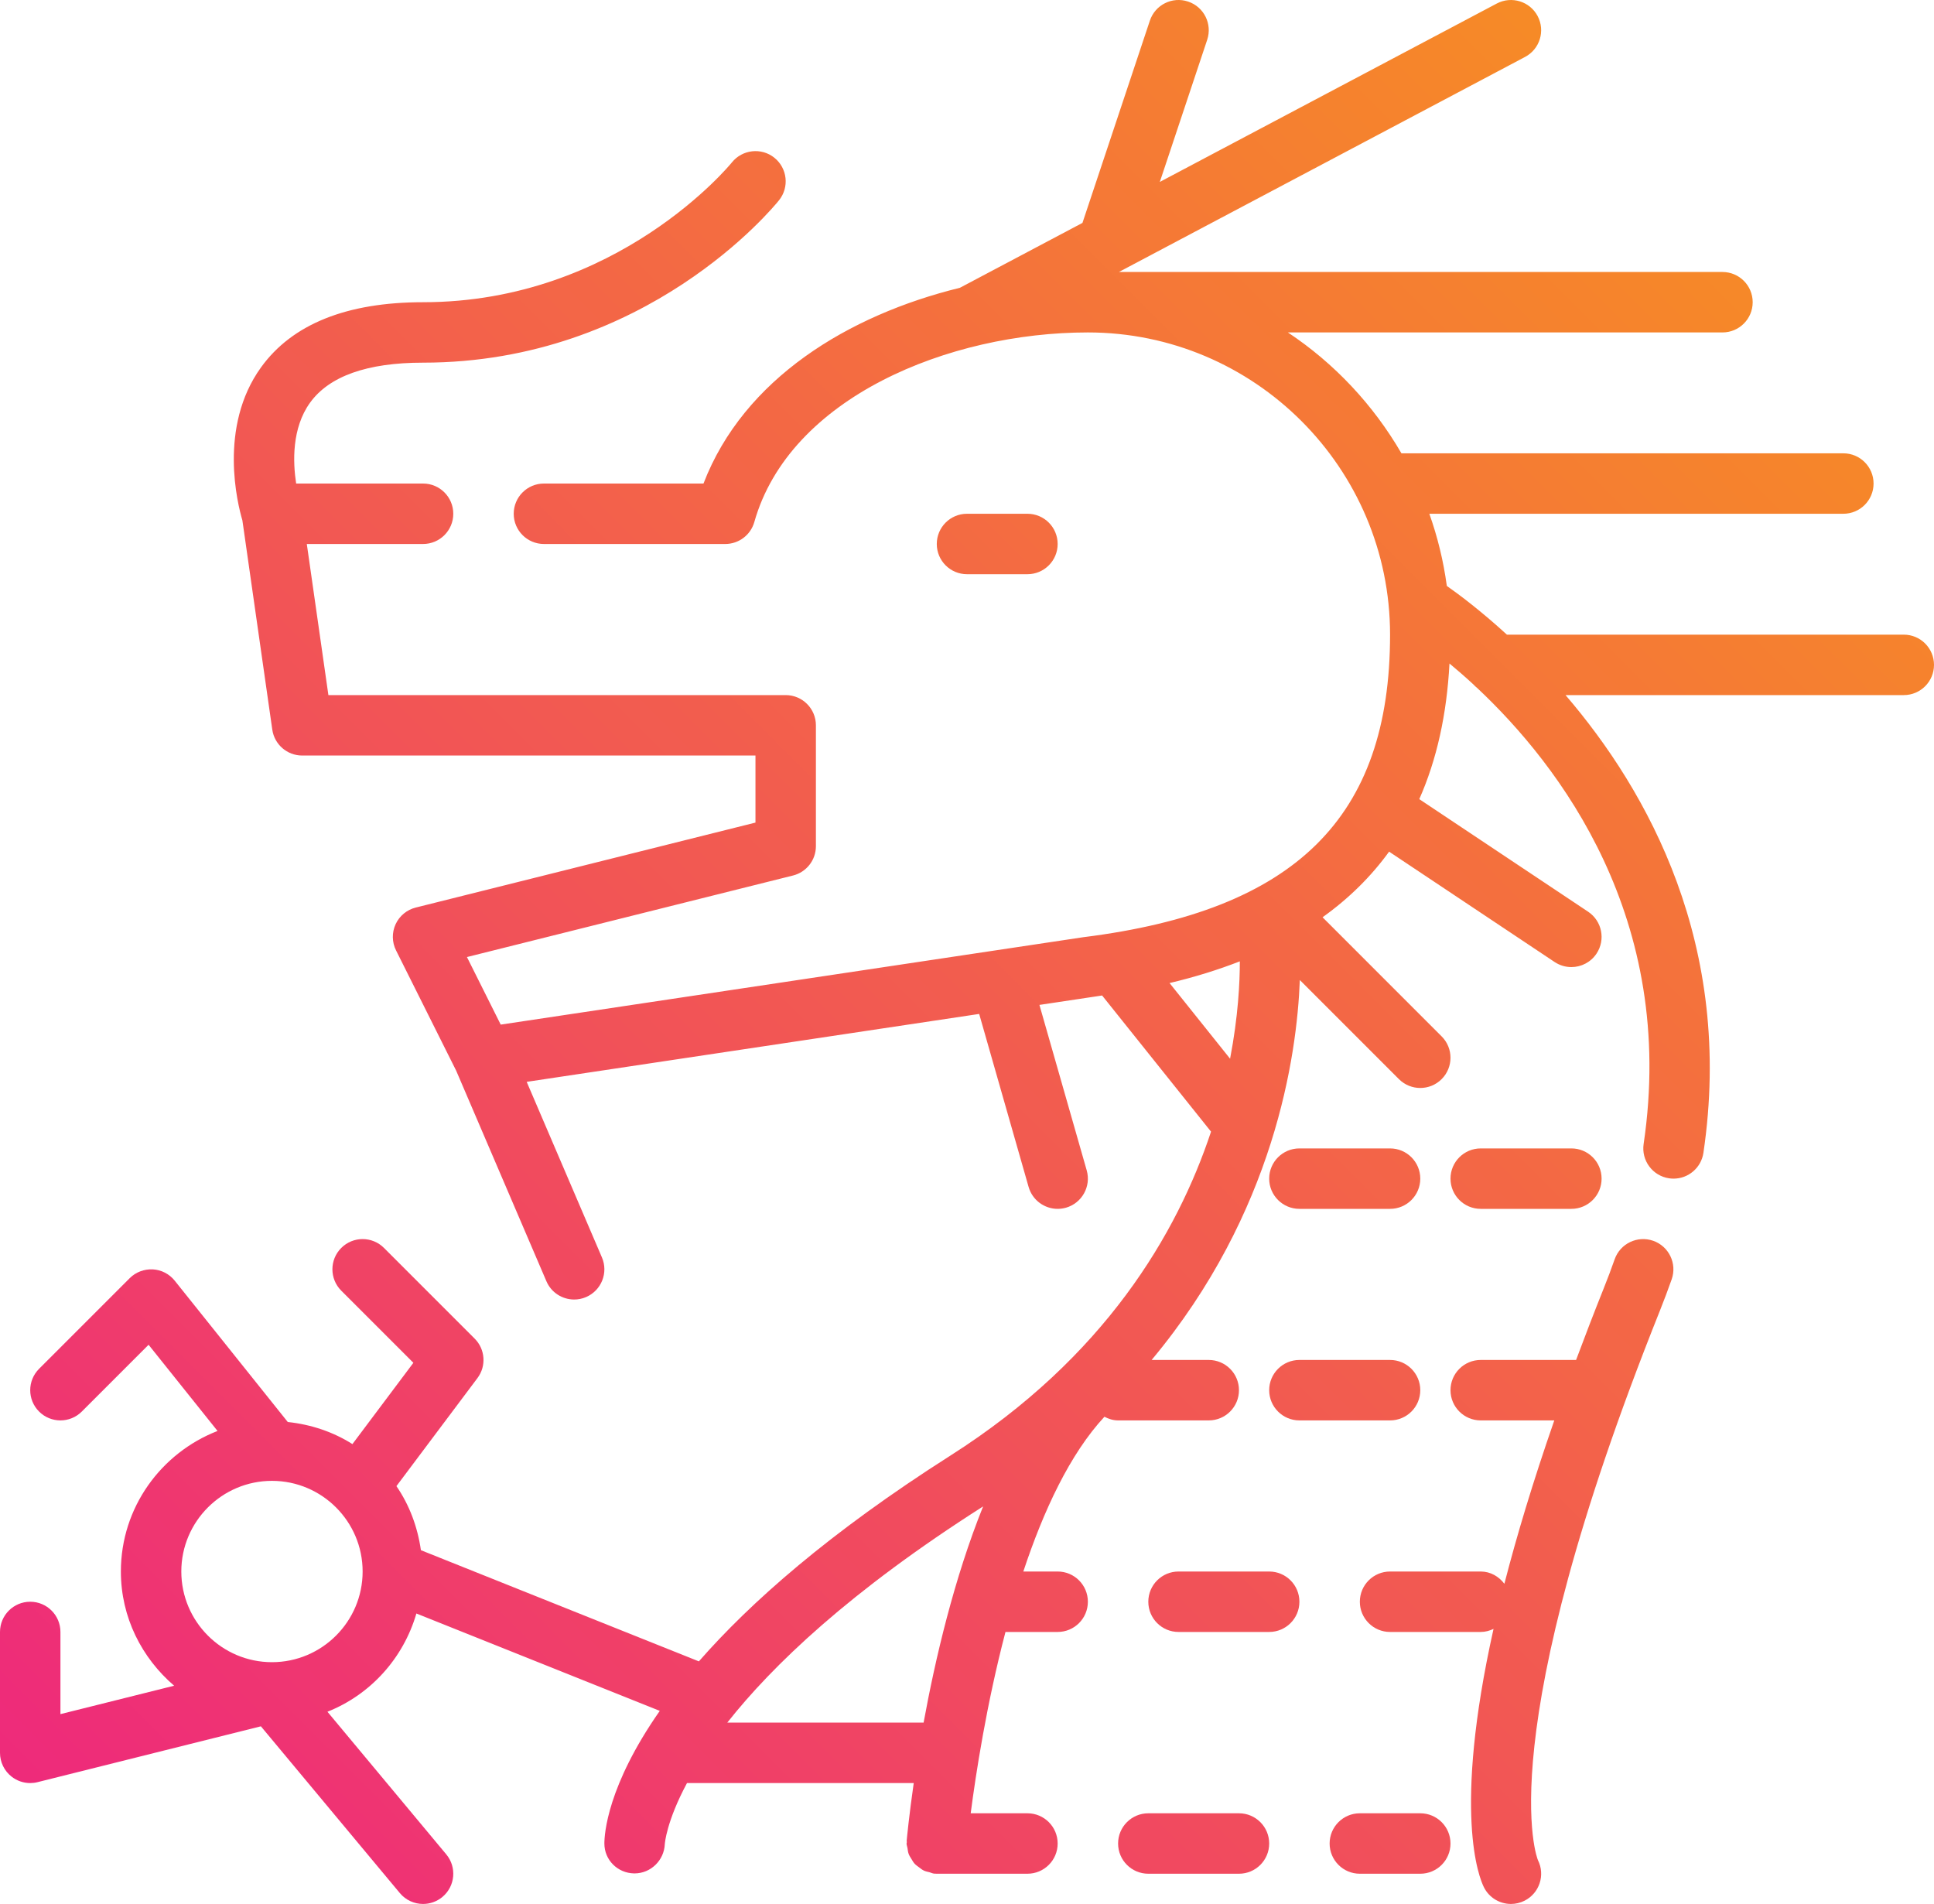
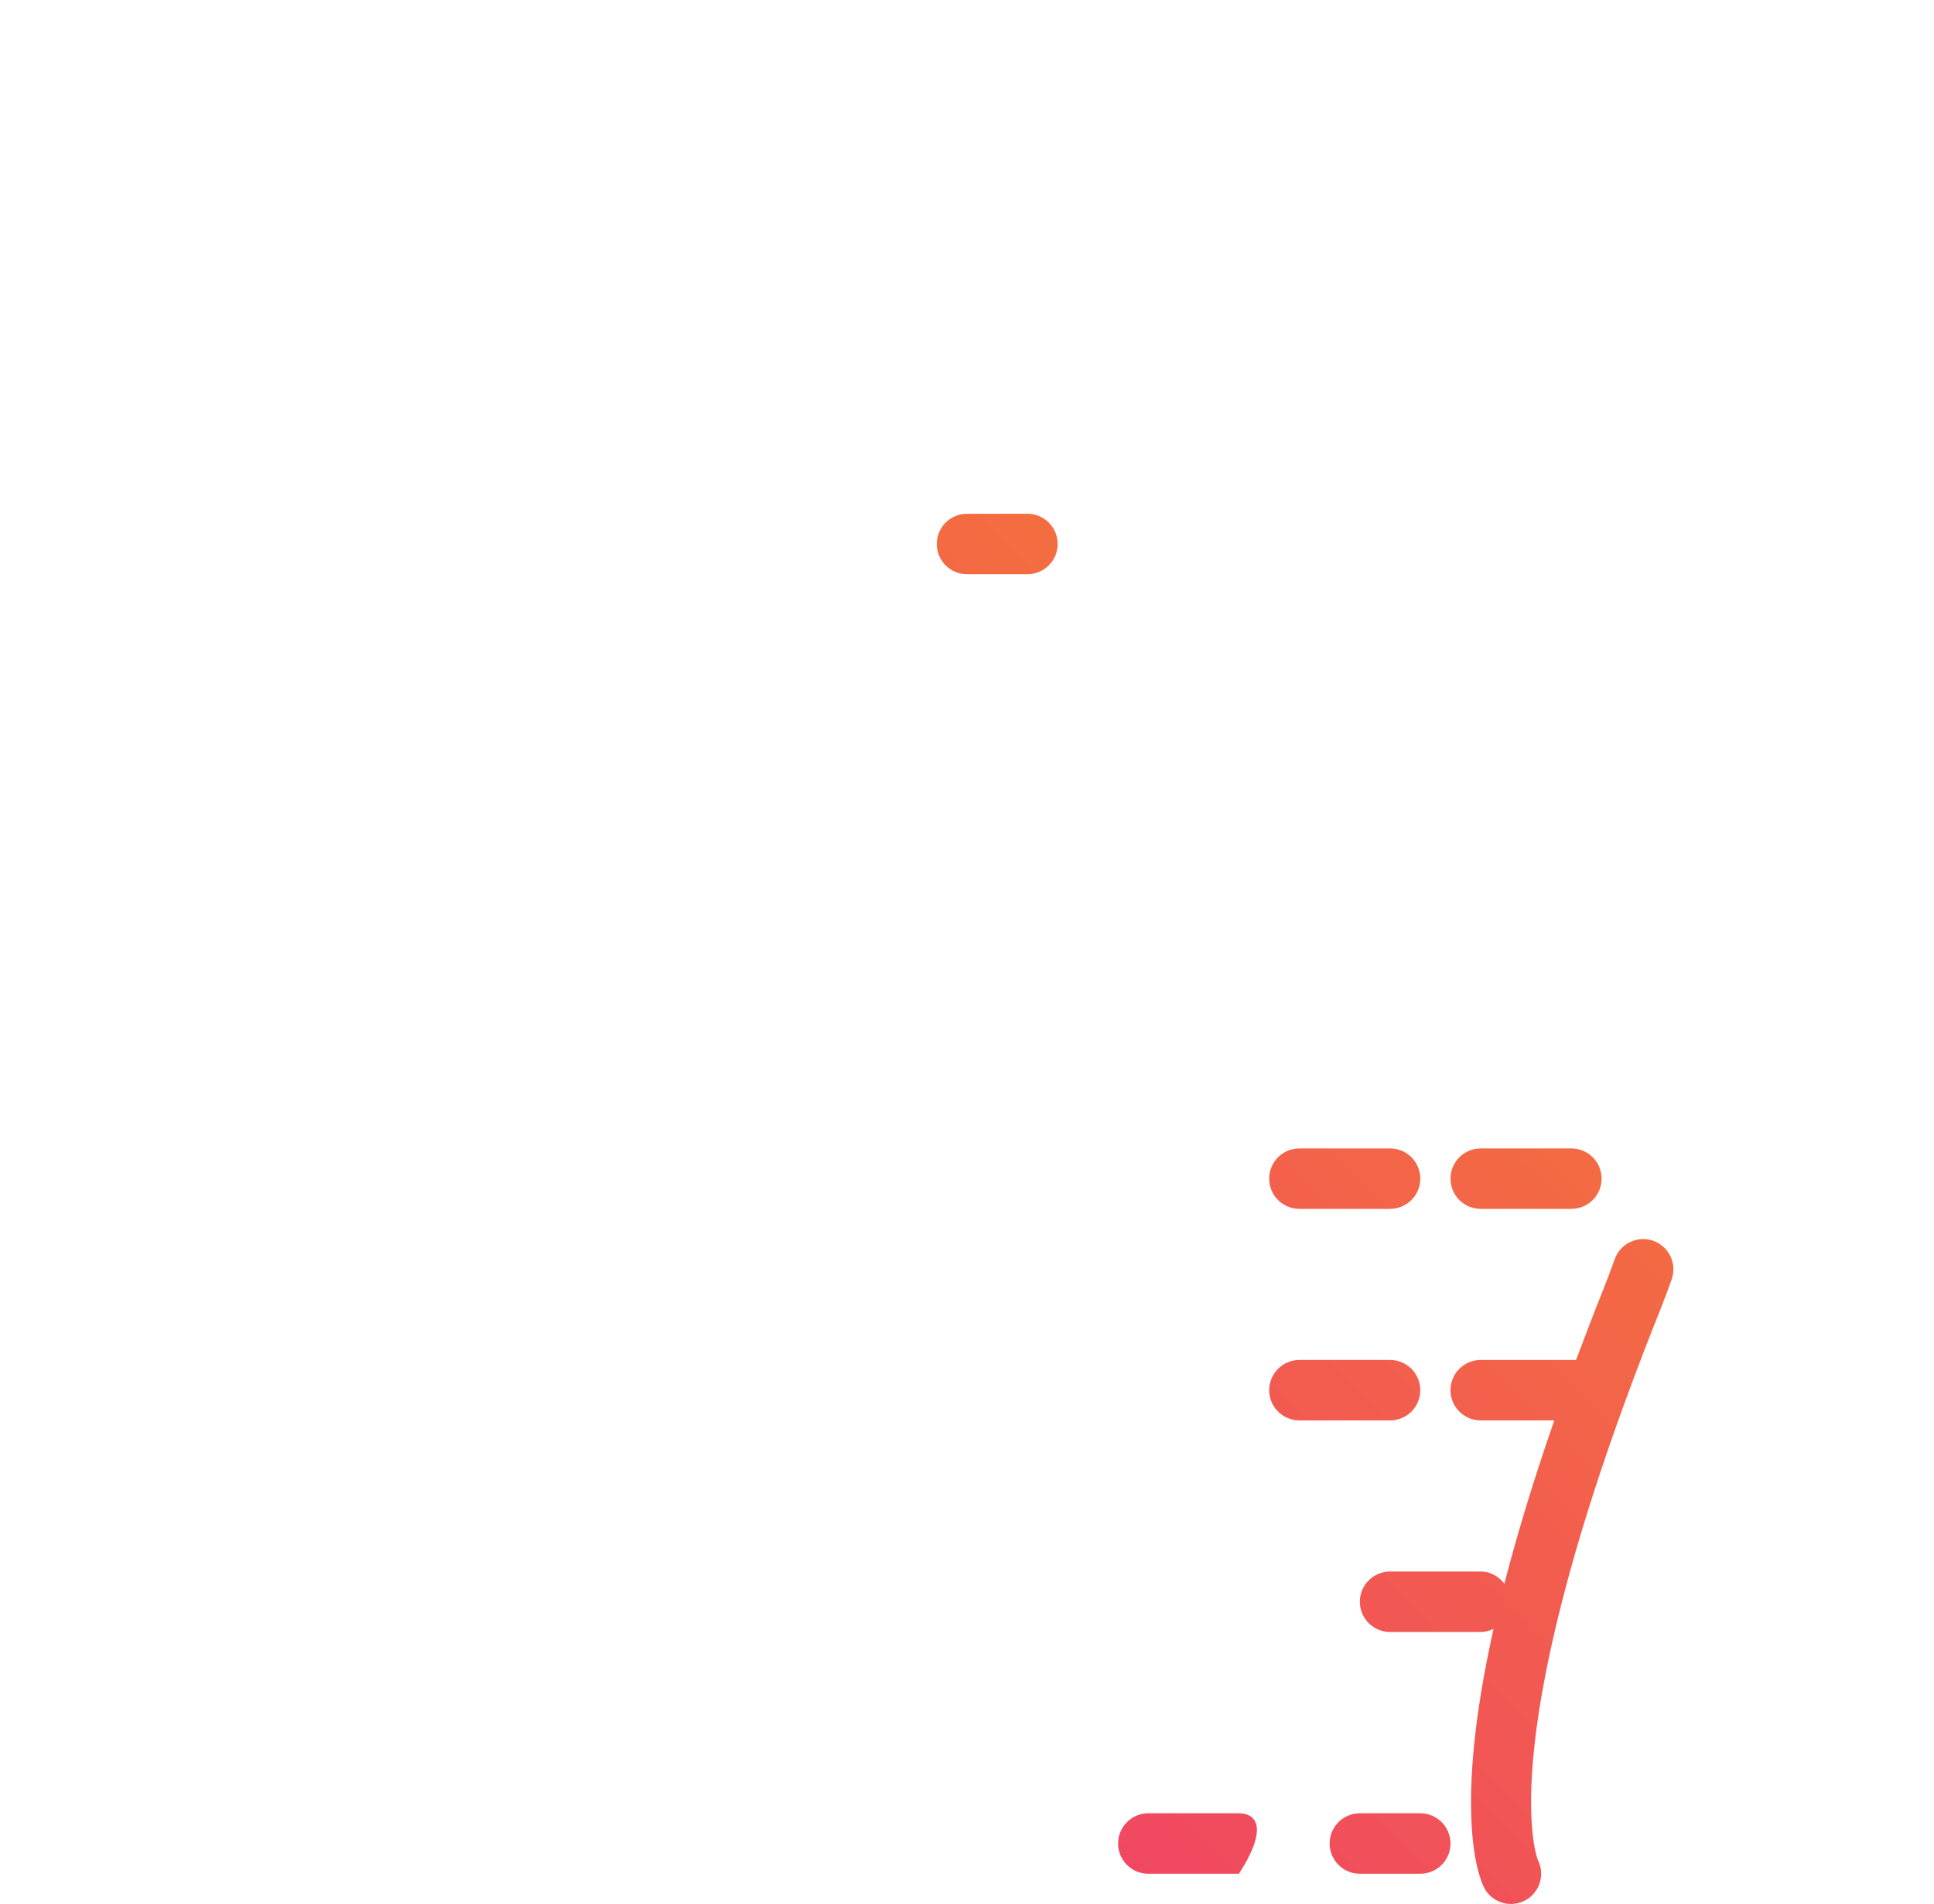
<svg xmlns="http://www.w3.org/2000/svg" xmlns:xlink="http://www.w3.org/1999/xlink" height="504.0" preserveAspectRatio="xMidYMid meet" version="1.0" viewBox="0.0 8.0 512.0 504.0" width="512.0" zoomAndPan="magnify">
  <defs>
    <clipPath id="a">
      <path d="M 248 144 L 280 144 L 280 160 L 248 160 Z M 248 144" />
    </clipPath>
    <clipPath id="b">
      <path d="M 272 160 C 276.418 160 280 156.422 280 152 C 280 147.578 276.418 144 272 144 L 256 144 C 251.582 144 248 147.578 248 152 C 248 156.422 251.582 160 256 160 Z M 272 160" />
    </clipPath>
    <clipPath id="c">
      <path d="M 272 160 C 276.418 160 280 156.422 280 152 C 280 147.578 276.418 144 272 144 L 256 144 C 251.582 144 248 147.578 248 152 C 248 156.422 251.582 160 256 160 L 272 160" />
    </clipPath>
    <clipPath id="e">
-       <path d="M 0 7 L 512 7 L 512 512 L 0 512 Z M 0 7" />
-     </clipPath>
+       </clipPath>
    <clipPath id="f">
      <path d="M 72 400 C 85.234 400 96 410.766 96 424 C 96 437.234 85.234 448 72 448 C 58.766 448 48 437.234 48 424 C 48 410.766 58.766 400 72 400 Z M 260.266 406.77 C 252.586 425.855 247.605 447.086 244.512 464 L 192.539 464 C 204.465 448.883 224.969 429.234 260.266 406.77 Z M 309.625 268.227 C 316.289 266.648 322.473 264.723 328.227 262.48 C 328.234 267.992 327.801 277.043 325.648 288.254 Z M 8 480 C 8.648 480 9.301 479.922 9.941 479.758 L 69.066 464.977 L 105.855 509.125 C 107.438 511.023 109.711 512 112.004 512 C 113.809 512 115.625 511.391 117.121 510.148 C 120.516 507.32 120.973 502.273 118.145 498.875 L 86.684 461.121 C 98.074 456.602 106.77 446.988 110.234 435.113 L 174.668 460.887 C 160.73 480.809 160 493.59 160 496 C 160 500.352 163.48 503.82 167.836 503.914 C 167.891 503.914 167.945 503.914 168 503.914 C 172.277 503.914 175.816 500.461 175.996 496.164 C 176.004 496.02 176.414 490.18 181.871 480 L 241.898 480 C 240.66 488.637 240.113 494.383 240.031 495.273 C 240.02 495.402 240.078 495.516 240.07 495.645 C 240.066 495.77 240 495.875 240 496 C 240 496.422 240.176 496.785 240.242 497.191 C 240.324 497.73 240.371 498.266 240.559 498.766 C 240.738 499.25 241.02 499.652 241.285 500.09 C 241.555 500.531 241.789 500.977 242.141 501.355 C 242.484 501.73 242.898 502 243.305 502.305 C 243.719 502.617 244.105 502.938 244.578 503.164 C 245.051 503.391 245.566 503.48 246.086 503.613 C 246.492 503.719 246.848 503.93 247.277 503.969 C 247.52 503.992 247.758 504 247.996 504 L 272 504 C 276.418 504 280 500.422 280 496 C 280 491.578 276.418 488 272 488 L 256.98 488 C 258.332 477.59 261.16 459.172 266.184 440 L 280 440 C 284.418 440 288 436.422 288 432 C 288 427.578 284.418 424 280 424 L 270.91 424 C 276.223 407.965 283.238 392.879 292.383 383.031 C 293.48 383.602 294.676 384 296 384 L 320 384 C 324.418 384 328 380.422 328 376 C 328 371.578 324.418 368 320 368 L 304.875 368 C 337.414 329.039 343.348 287.492 344.113 267.426 L 370.344 293.656 C 371.906 295.219 373.953 296 376 296 C 378.047 296 380.094 295.219 381.656 293.656 C 384.781 290.531 384.781 285.469 381.656 282.344 L 350.129 250.812 C 357.082 245.844 362.953 240.059 367.746 233.445 L 411.562 262.656 C 412.926 263.562 414.469 264 415.992 264 C 418.578 264 421.113 262.75 422.656 260.438 C 425.105 256.758 424.113 251.797 420.438 249.344 L 375.734 219.543 C 380.355 209.113 383.012 197.156 383.73 183.641 C 385.699 185.27 387.824 187.113 390.074 189.191 C 390.375 189.535 390.699 189.816 391.051 190.105 C 412.793 210.516 443.969 251.094 435.129 310.828 C 434.484 315.203 437.5 319.266 441.871 319.914 C 442.27 319.969 442.664 320 443.055 320 C 446.953 320 450.367 317.148 450.957 313.172 C 459.082 258.266 436.293 217.438 414.453 192 L 504 192 C 508.418 192 512 188.422 512 184 C 512 179.578 508.418 176 504 176 L 398.938 176 C 392.035 169.691 386.273 165.375 383.027 163.102 C 382.137 156.492 380.57 150.113 378.398 144 L 488 144 C 492.418 144 496 140.422 496 136 C 496 131.578 492.418 128 488 128 L 371.012 128 C 363.562 115.164 353.281 104.188 340.949 96 L 456 96 C 460.418 96 464 92.422 464 88 C 464 83.578 460.418 80 456 80 L 296.211 80 L 403.742 23.07 C 407.648 21 409.137 16.164 407.07 12.258 C 405.008 8.359 400.168 6.867 396.258 8.93 L 307.047 56.156 L 319.59 18.531 C 320.988 14.336 318.723 9.805 314.531 8.414 C 310.328 7.008 305.809 9.281 304.41 13.469 L 286.566 67.004 L 254.113 84.184 C 224.629 91.41 196.906 108.234 186.238 136 L 144 136 C 139.582 136 136 139.578 136 144 C 136 148.422 139.582 152 144 152 L 192 152 C 195.578 152 198.723 149.625 199.699 146.18 C 209.016 113.234 251.172 96 288 96 C 332.113 96 368 131.891 368 176 C 368 224.367 343.02 249.062 286.812 256.086 L 132.559 279.227 L 123.617 261.344 L 209.941 239.758 C 213.5 238.867 216 235.672 216 232 L 216 200 C 216 195.578 212.418 192 208 192 L 86.938 192 L 81.223 152 L 112 152 C 116.418 152 120 148.422 120 144 C 120 139.578 116.418 136 112 136 L 78.402 136 C 77.531 130.32 77.219 121.348 82.074 114.609 C 87.148 107.57 97.219 104 112 104 C 171.164 104 204.844 62.75 206.246 61 C 209.008 57.547 208.449 52.516 204.996 49.75 C 201.555 46.992 196.516 47.562 193.754 51 C 193.457 51.375 163.559 88 112 88 C 91.785 88 77.348 93.805 69.094 105.258 C 57.711 121.055 62.93 141.562 64.168 145.746 L 72.082 201.133 C 72.645 205.07 76.02 208 80 208 L 200 208 L 200 225.75 L 110.059 248.242 C 107.707 248.828 105.746 250.453 104.73 252.656 C 103.719 254.859 103.758 257.406 104.844 259.578 L 120.766 291.422 L 144.648 347.148 C 145.945 350.188 148.898 352 152.004 352 C 153.055 352 154.125 351.797 155.152 351.352 C 159.211 349.609 161.094 344.906 159.352 340.852 L 139.434 294.379 L 259.223 276.402 L 272.309 322.195 C 273.312 325.711 276.516 328 279.996 328 C 280.723 328 281.465 327.898 282.199 327.695 C 286.445 326.477 288.906 322.047 287.691 317.805 L 275.176 274.012 L 288.992 271.938 C 289.945 271.816 290.824 271.645 291.766 271.516 L 320.605 307.562 C 311.664 334.516 292.492 367.293 251.703 393.25 C 219.457 413.77 198.578 432.281 185.016 447.785 L 111.43 418.355 C 110.539 412.141 108.359 406.352 104.949 401.395 L 126.398 372.797 C 128.789 369.617 128.473 365.156 125.656 362.344 L 101.656 338.344 C 98.531 335.219 93.469 335.219 90.344 338.344 C 87.219 341.469 87.219 346.531 90.344 349.656 L 109.438 368.75 L 93.301 390.27 C 88.246 387.066 82.426 385.086 76.184 384.422 L 46.246 347 C 44.824 345.227 42.715 344.141 40.441 344.016 C 38.176 343.914 35.953 344.734 34.344 346.344 L 10.344 370.344 C 7.219 373.469 7.219 378.531 10.344 381.656 C 13.469 384.781 18.531 384.781 21.656 381.656 L 39.336 363.977 L 57.59 386.793 C 42.656 392.602 32 407.039 32 424 C 32 436.133 37.543 446.887 46.102 454.23 L 16 461.75 L 16 440 C 16 435.578 12.418 432 8 432 C 3.582 432 0 435.578 0 440 L 0 472 C 0 474.461 1.137 476.789 3.078 478.305 C 4.496 479.414 6.234 480 8 480 Z M 8 480" />
    </clipPath>
    <clipPath id="g">
      <path d="M 72 400 C 85.234 400 96 410.766 96 424 C 96 437.234 85.234 448 72 448 C 58.766 448 48 437.234 48 424 C 48 410.766 58.766 400 72 400 Z M 260.266 406.77 C 252.586 425.855 247.605 447.086 244.512 464 L 192.539 464 C 204.465 448.883 224.969 429.234 260.266 406.77 Z M 309.625 268.227 C 316.289 266.648 322.473 264.723 328.227 262.48 C 328.234 267.992 327.801 277.043 325.648 288.254 Z M 8 480 C 8.648 480 9.301 479.922 9.941 479.758 L 69.066 464.977 L 105.855 509.125 C 107.438 511.023 109.711 512 112.004 512 C 113.809 512 115.625 511.391 117.121 510.148 C 120.516 507.32 120.973 502.273 118.145 498.875 L 86.684 461.121 C 98.074 456.602 106.77 446.988 110.234 435.113 L 174.668 460.887 C 160.73 480.809 160 493.59 160 496 C 160 500.352 163.48 503.82 167.836 503.914 C 167.891 503.914 167.945 503.914 168 503.914 C 172.277 503.914 175.816 500.461 175.996 496.164 C 176.004 496.02 176.414 490.18 181.871 480 L 241.898 480 C 240.66 488.637 240.113 494.383 240.031 495.273 C 240.02 495.402 240.078 495.516 240.07 495.645 C 240.066 495.77 240 495.875 240 496 C 240 496.422 240.176 496.785 240.242 497.191 C 240.324 497.73 240.371 498.266 240.559 498.766 C 240.738 499.25 241.02 499.652 241.285 500.09 C 241.555 500.531 241.789 500.977 242.141 501.355 C 242.484 501.73 242.898 502 243.305 502.305 C 243.719 502.617 244.105 502.938 244.578 503.164 C 245.051 503.391 245.566 503.48 246.086 503.613 C 246.492 503.719 246.848 503.93 247.277 503.969 C 247.52 503.992 247.758 504 247.996 504 L 272 504 C 276.418 504 280 500.422 280 496 C 280 491.578 276.418 488 272 488 L 256.98 488 C 258.332 477.59 261.16 459.172 266.184 440 L 280 440 C 284.418 440 288 436.422 288 432 C 288 427.578 284.418 424 280 424 L 270.91 424 C 276.223 407.965 283.238 392.879 292.383 383.031 C 293.48 383.602 294.676 384 296 384 L 320 384 C 324.418 384 328 380.422 328 376 C 328 371.578 324.418 368 320 368 L 304.875 368 C 337.414 329.039 343.348 287.492 344.113 267.426 L 370.344 293.656 C 371.906 295.219 373.953 296 376 296 C 378.047 296 380.094 295.219 381.656 293.656 C 384.781 290.531 384.781 285.469 381.656 282.344 L 350.129 250.812 C 357.082 245.844 362.953 240.059 367.746 233.445 L 411.562 262.656 C 412.926 263.562 414.469 264 415.992 264 C 418.578 264 421.113 262.75 422.656 260.438 C 425.105 256.758 424.113 251.797 420.438 249.344 L 375.734 219.543 C 380.355 209.113 383.012 197.156 383.73 183.641 C 385.699 185.27 387.824 187.113 390.074 189.191 C 390.375 189.535 390.699 189.816 391.051 190.105 C 412.793 210.516 443.969 251.094 435.129 310.828 C 434.484 315.203 437.5 319.266 441.871 319.914 C 442.27 319.969 442.664 320 443.055 320 C 446.953 320 450.367 317.148 450.957 313.172 C 459.082 258.266 436.293 217.438 414.453 192 L 504 192 C 508.418 192 512 188.422 512 184 C 512 179.578 508.418 176 504 176 L 398.938 176 C 392.035 169.691 386.273 165.375 383.027 163.102 C 382.137 156.492 380.57 150.113 378.398 144 L 488 144 C 492.418 144 496 140.422 496 136 C 496 131.578 492.418 128 488 128 L 371.012 128 C 363.562 115.164 353.281 104.188 340.949 96 L 456 96 C 460.418 96 464 92.422 464 88 C 464 83.578 460.418 80 456 80 L 296.211 80 L 403.742 23.07 C 407.648 21 409.137 16.164 407.07 12.258 C 405.008 8.359 400.168 6.867 396.258 8.93 L 307.047 56.156 L 319.59 18.531 C 320.988 14.336 318.723 9.805 314.531 8.414 C 310.328 7.008 305.809 9.281 304.41 13.469 L 286.566 67.004 L 254.113 84.184 C 224.629 91.41 196.906 108.234 186.238 136 L 144 136 C 139.582 136 136 139.578 136 144 C 136 148.422 139.582 152 144 152 L 192 152 C 195.578 152 198.723 149.625 199.699 146.18 C 209.016 113.234 251.172 96 288 96 C 332.113 96 368 131.891 368 176 C 368 224.367 343.02 249.062 286.812 256.086 L 132.559 279.227 L 123.617 261.344 L 209.941 239.758 C 213.5 238.867 216 235.672 216 232 L 216 200 C 216 195.578 212.418 192 208 192 L 86.938 192 L 81.223 152 L 112 152 C 116.418 152 120 148.422 120 144 C 120 139.578 116.418 136 112 136 L 78.402 136 C 77.531 130.32 77.219 121.348 82.074 114.609 C 87.148 107.57 97.219 104 112 104 C 171.164 104 204.844 62.75 206.246 61 C 209.008 57.547 208.449 52.516 204.996 49.75 C 201.555 46.992 196.516 47.562 193.754 51 C 193.457 51.375 163.559 88 112 88 C 91.785 88 77.348 93.805 69.094 105.258 C 57.711 121.055 62.93 141.562 64.168 145.746 L 72.082 201.133 C 72.645 205.07 76.02 208 80 208 L 200 208 L 200 225.75 L 110.059 248.242 C 107.707 248.828 105.746 250.453 104.73 252.656 C 103.719 254.859 103.758 257.406 104.844 259.578 L 120.766 291.422 L 144.648 347.148 C 145.945 350.188 148.898 352 152.004 352 C 153.055 352 154.125 351.797 155.152 351.352 C 159.211 349.609 161.094 344.906 159.352 340.852 L 139.434 294.379 L 259.223 276.402 L 272.309 322.195 C 273.312 325.711 276.516 328 279.996 328 C 280.723 328 281.465 327.898 282.199 327.695 C 286.445 326.477 288.906 322.047 287.691 317.805 L 275.176 274.012 L 288.992 271.938 C 289.945 271.816 290.824 271.645 291.766 271.516 L 320.605 307.562 C 311.664 334.516 292.492 367.293 251.703 393.25 C 219.457 413.77 198.578 432.281 185.016 447.785 L 111.43 418.355 C 110.539 412.141 108.359 406.352 104.949 401.395 L 126.398 372.797 C 128.789 369.617 128.473 365.156 125.656 362.344 L 101.656 338.344 C 98.531 335.219 93.469 335.219 90.344 338.344 C 87.219 341.469 87.219 346.531 90.344 349.656 L 109.438 368.75 L 93.301 390.27 C 88.246 387.066 82.426 385.086 76.184 384.422 L 46.246 347 C 44.824 345.227 42.715 344.141 40.441 344.016 C 38.176 343.914 35.953 344.734 34.344 346.344 L 10.344 370.344 C 7.219 373.469 7.219 378.531 10.344 381.656 C 13.469 384.781 18.531 384.781 21.656 381.656 L 39.336 363.977 L 57.59 386.793 C 42.656 392.602 32 407.039 32 424 C 32 436.133 37.543 446.887 46.102 454.23 L 16 461.75 L 16 440 C 16 435.578 12.418 432 8 432 C 3.582 432 0 435.578 0 440 L 0 472 C 0 474.461 1.137 476.789 3.078 478.305 C 4.496 479.414 6.234 480 8 480" />
    </clipPath>
    <clipPath id="i">
      <path d="M 336 312 L 376 312 L 376 328 L 336 328 Z M 336 312" />
    </clipPath>
    <clipPath id="j">
      <path d="M 344 328 L 368 328 C 372.418 328 376 324.422 376 320 C 376 315.578 372.418 312 368 312 L 344 312 C 339.582 312 336 315.578 336 320 C 336 324.422 339.582 328 344 328 Z M 344 328" />
    </clipPath>
    <clipPath id="k">
      <path d="M 344 328 L 368 328 C 372.418 328 376 324.422 376 320 C 376 315.578 372.418 312 368 312 L 344 312 C 339.582 312 336 315.578 336 320 C 336 324.422 339.582 328 344 328" />
    </clipPath>
    <clipPath id="m">
      <path d="M 384 312 L 424 312 L 424 328 L 384 328 Z M 384 312" />
    </clipPath>
    <clipPath id="n">
      <path d="M 392 328 L 416 328 C 420.418 328 424 324.422 424 320 C 424 315.578 420.418 312 416 312 L 392 312 C 387.582 312 384 315.578 384 320 C 384 324.422 387.582 328 392 328 Z M 392 328" />
    </clipPath>
    <clipPath id="o">
      <path d="M 392 328 L 416 328 C 420.418 328 424 324.422 424 320 C 424 315.578 420.418 312 416 312 L 392 312 C 387.582 312 384 315.578 384 320 C 384 324.422 387.582 328 392 328" />
    </clipPath>
    <clipPath id="q">
      <path d="M 336 368 L 376 368 L 376 384 L 336 384 Z M 336 368" />
    </clipPath>
    <clipPath id="r">
      <path d="M 344 384 L 368 384 C 372.418 384 376 380.422 376 376 C 376 371.578 372.418 368 368 368 L 344 368 C 339.582 368 336 371.578 336 376 C 336 380.422 339.582 384 344 384 Z M 344 384" />
    </clipPath>
    <clipPath id="s">
      <path d="M 344 384 L 368 384 C 372.418 384 376 380.422 376 376 C 376 371.578 372.418 368 368 368 L 344 368 C 339.582 368 336 371.578 336 376 C 336 380.422 339.582 384 344 384" />
    </clipPath>
    <clipPath id="u">
      <path d="M 360 336 L 444 336 L 444 512 L 360 512 Z M 360 336" />
    </clipPath>
    <clipPath id="v">
      <path d="M 392 424 L 368 424 C 363.582 424 360 427.578 360 432 C 360 436.422 363.582 440 368 440 L 392 440 C 393.223 440 394.352 439.68 395.391 439.188 C 384.516 487.965 391.613 505.117 392.844 507.578 C 394.246 510.383 397.07 512 400.008 512 C 401.207 512 402.43 511.727 403.578 511.156 C 407.531 509.18 409.133 504.375 407.156 500.422 C 407.012 500.133 394.031 468.461 439.43 354.969 C 440.547 352.172 441.586 349.398 442.555 346.656 C 444.02 342.492 441.832 337.922 437.664 336.453 C 433.5 335 428.93 337.172 427.461 341.344 C 426.57 343.883 425.609 346.438 424.57 349.031 C 421.934 355.621 419.52 361.914 417.246 368 L 392 368 C 387.582 368 384 371.578 384 376 C 384 380.422 387.582 384 392 384 L 411.477 384 C 405.793 400.355 401.488 414.699 398.266 427.246 C 396.805 425.324 394.602 424 392 424 Z M 392 424" />
    </clipPath>
    <clipPath id="w">
      <path d="M 392 424 L 368 424 C 363.582 424 360 427.578 360 432 C 360 436.422 363.582 440 368 440 L 392 440 C 393.223 440 394.352 439.68 395.391 439.188 C 384.516 487.965 391.613 505.117 392.844 507.578 C 394.246 510.383 397.07 512 400.008 512 C 401.207 512 402.43 511.727 403.578 511.156 C 407.531 509.18 409.133 504.375 407.156 500.422 C 407.012 500.133 394.031 468.461 439.43 354.969 C 440.547 352.172 441.586 349.398 442.555 346.656 C 444.02 342.492 441.832 337.922 437.664 336.453 C 433.5 335 428.93 337.172 427.461 341.344 C 426.57 343.883 425.609 346.438 424.57 349.031 C 421.934 355.621 419.52 361.914 417.246 368 L 392 368 C 387.582 368 384 371.578 384 376 C 384 380.422 387.582 384 392 384 L 411.477 384 C 405.793 400.355 401.488 414.699 398.266 427.246 C 396.805 425.324 394.602 424 392 424" />
    </clipPath>
    <clipPath id="y">
-       <path d="M 304 424 L 344 424 L 344 440 L 304 440 Z M 304 424" />
-     </clipPath>
+       </clipPath>
    <clipPath id="z">
      <path d="M 312 424 C 307.582 424 304 427.578 304 432 C 304 436.422 307.582 440 312 440 L 336 440 C 340.418 440 344 436.422 344 432 C 344 427.578 340.418 424 336 424 Z M 312 424" />
    </clipPath>
    <clipPath id="A">
-       <path d="M 312 424 C 307.582 424 304 427.578 304 432 C 304 436.422 307.582 440 312 440 L 336 440 C 340.418 440 344 436.422 344 432 C 344 427.578 340.418 424 336 424 L 312 424" />
-     </clipPath>
+       </clipPath>
    <clipPath id="C">
      <path d="M 352 488 L 384 488 L 384 504 L 352 504 Z M 352 488" />
    </clipPath>
    <clipPath id="D">
      <path d="M 360 488 C 355.582 488 352 491.578 352 496 C 352 500.422 355.582 504 360 504 L 376 504 C 380.418 504 384 500.422 384 496 C 384 491.578 380.418 488 376 488 Z M 360 488" />
    </clipPath>
    <clipPath id="E">
      <path d="M 360 488 C 355.582 488 352 491.578 352 496 C 352 500.422 355.582 504 360 504 L 376 504 C 380.418 504 384 500.422 384 496 C 384 491.578 380.418 488 376 488 L 360 488" />
    </clipPath>
    <clipPath id="G">
      <path d="M 296 488 L 336 488 L 336 504 L 296 504 Z M 296 488" />
    </clipPath>
    <clipPath id="H">
      <path d="M 296 496 C 296 500.422 299.582 504 304 504 L 328 504 C 332.418 504 336 500.422 336 496 C 336 491.578 332.418 488 328 488 L 304 488 C 299.582 488 296 491.578 296 496 Z M 296 496" />
    </clipPath>
    <clipPath id="I">
-       <path d="M 296 496 C 296 500.422 299.582 504 304 504 L 328 504 C 332.418 504 336 500.422 336 496 C 336 491.578 332.418 488 328 488 L 304 488 C 299.582 488 296 491.578 296 496" />
+       <path d="M 296 496 C 296 500.422 299.582 504 304 504 L 328 504 C 336 491.578 332.418 488 328 488 L 304 488 C 299.582 488 296 491.578 296 496" />
    </clipPath>
    <linearGradient gradientTransform="scale(-657.754) rotate(-45 -.286 .836)" gradientUnits="userSpaceOnUse" id="d" x1=".361" x2=".413" xlink:actuate="onLoad" xlink:show="other" xlink:type="simple" y1="0" y2="0">
      <stop offset="0" stop-color="#f46e40" />
      <stop offset=".125" stop-color="#f46d40" />
      <stop offset=".25" stop-color="#f46d40" />
      <stop offset=".375" stop-color="#f46c41" />
      <stop offset=".5" stop-color="#f46b42" />
      <stop offset=".625" stop-color="#f36b42" />
      <stop offset=".75" stop-color="#f36a43" />
      <stop offset=".875" stop-color="#f36943" />
      <stop offset="1" stop-color="#f36944" />
    </linearGradient>
    <linearGradient gradientTransform="scale(-657.754) rotate(-45 -.365 .869)" gradientUnits="userSpaceOnUse" id="h" x1="-.036" x2="1.058" xlink:actuate="onLoad" xlink:show="other" xlink:type="simple" y1="0" y2="0">
      <stop offset="0" stop-color="#f7941e" />
      <stop offset=".031" stop-color="#f7941e" />
      <stop offset=".039" stop-color="#f7941e" />
      <stop offset=".047" stop-color="#f7931f" />
      <stop offset=".055" stop-color="#f79220" />
      <stop offset=".063" stop-color="#f79121" />
      <stop offset=".07" stop-color="#f79021" />
      <stop offset=".078" stop-color="#f78f22" />
      <stop offset=".086" stop-color="#f78e23" />
      <stop offset=".094" stop-color="#f68d24" />
      <stop offset=".102" stop-color="#f68c25" />
      <stop offset=".109" stop-color="#f68c25" />
      <stop offset=".117" stop-color="#f68b26" />
      <stop offset=".125" stop-color="#f68a27" />
      <stop offset=".133" stop-color="#f68928" />
      <stop offset=".141" stop-color="#f68829" />
      <stop offset=".148" stop-color="#f68729" />
      <stop offset=".156" stop-color="#f6862a" />
      <stop offset=".164" stop-color="#f6852b" />
      <stop offset=".172" stop-color="#f6842c" />
      <stop offset=".18" stop-color="#f6832d" />
      <stop offset=".188" stop-color="#f6822d" />
      <stop offset=".195" stop-color="#f5822e" />
      <stop offset=".203" stop-color="#f5812f" />
      <stop offset=".211" stop-color="#f58030" />
      <stop offset=".219" stop-color="#f57f31" />
      <stop offset=".227" stop-color="#f57e31" />
      <stop offset=".234" stop-color="#f57d32" />
      <stop offset=".242" stop-color="#f57c33" />
      <stop offset=".25" stop-color="#f57b34" />
      <stop offset=".258" stop-color="#f57a35" />
      <stop offset=".266" stop-color="#f57935" />
      <stop offset=".273" stop-color="#f57936" />
      <stop offset=".281" stop-color="#f57837" />
      <stop offset=".289" stop-color="#f57738" />
      <stop offset=".297" stop-color="#f47638" />
      <stop offset=".305" stop-color="#f47539" />
      <stop offset=".313" stop-color="#f4743a" />
      <stop offset=".32" stop-color="#f4733b" />
      <stop offset=".328" stop-color="#f4723c" />
      <stop offset=".336" stop-color="#f4713c" />
      <stop offset=".344" stop-color="#f4703d" />
      <stop offset=".352" stop-color="#f46f3e" />
      <stop offset=".359" stop-color="#f46f3f" />
      <stop offset=".367" stop-color="#f46e40" />
      <stop offset=".375" stop-color="#f46d40" />
      <stop offset=".383" stop-color="#f46c41" />
      <stop offset=".391" stop-color="#f46b42" />
      <stop offset=".398" stop-color="#f36a43" />
      <stop offset=".406" stop-color="#f36944" />
      <stop offset=".414" stop-color="#f36844" />
      <stop offset=".422" stop-color="#f36745" />
      <stop offset=".43" stop-color="#f36646" />
      <stop offset=".438" stop-color="#f36647" />
      <stop offset=".445" stop-color="#f36548" />
      <stop offset=".453" stop-color="#f36448" />
      <stop offset=".461" stop-color="#f36349" />
      <stop offset=".469" stop-color="#f3624a" />
      <stop offset=".477" stop-color="#f3614b" />
      <stop offset=".484" stop-color="#f3604c" />
      <stop offset=".492" stop-color="#f35f4c" />
      <stop offset=".5" stop-color="#f25e4d" />
      <stop offset=".508" stop-color="#f25d4e" />
      <stop offset=".516" stop-color="#f25c4f" />
      <stop offset=".523" stop-color="#f25c50" />
      <stop offset=".531" stop-color="#f25b50" />
      <stop offset=".539" stop-color="#f25a51" />
      <stop offset=".547" stop-color="#f25952" />
      <stop offset=".555" stop-color="#f25853" />
      <stop offset=".563" stop-color="#f25753" />
      <stop offset=".57" stop-color="#f25654" />
      <stop offset=".578" stop-color="#f25555" />
      <stop offset=".586" stop-color="#f25456" />
      <stop offset=".594" stop-color="#f25357" />
      <stop offset=".602" stop-color="#f15357" />
      <stop offset=".609" stop-color="#f15258" />
      <stop offset=".617" stop-color="#f15159" />
      <stop offset=".625" stop-color="#f1505a" />
      <stop offset=".633" stop-color="#f14f5b" />
      <stop offset=".641" stop-color="#f14e5b" />
      <stop offset=".648" stop-color="#f14d5c" />
      <stop offset=".656" stop-color="#f14c5d" />
      <stop offset=".664" stop-color="#f14b5e" />
      <stop offset=".672" stop-color="#f14a5f" />
      <stop offset=".68" stop-color="#f1495f" />
      <stop offset=".688" stop-color="#f14960" />
      <stop offset=".695" stop-color="#f14861" />
      <stop offset=".703" stop-color="#f04762" />
      <stop offset=".711" stop-color="#f04663" />
      <stop offset=".719" stop-color="#f04563" />
      <stop offset=".727" stop-color="#f04464" />
      <stop offset=".734" stop-color="#f04365" />
      <stop offset=".742" stop-color="#f04266" />
      <stop offset=".75" stop-color="#f04167" />
      <stop offset=".758" stop-color="#f04067" />
      <stop offset=".766" stop-color="#f03f68" />
      <stop offset=".773" stop-color="#f03f69" />
      <stop offset=".781" stop-color="#f03e6a" />
      <stop offset=".789" stop-color="#f03d6b" />
      <stop offset=".797" stop-color="#f03c6b" />
      <stop offset=".805" stop-color="#ef3b6c" />
      <stop offset=".813" stop-color="#ef3a6d" />
      <stop offset=".82" stop-color="#ef396e" />
      <stop offset=".828" stop-color="#ef386f" />
      <stop offset=".836" stop-color="#ef376f" />
      <stop offset=".844" stop-color="#ef3670" />
      <stop offset=".852" stop-color="#ef3671" />
      <stop offset=".859" stop-color="#ef3572" />
      <stop offset=".867" stop-color="#ef3472" />
      <stop offset=".875" stop-color="#ef3373" />
      <stop offset=".883" stop-color="#ef3274" />
      <stop offset=".891" stop-color="#ef3175" />
      <stop offset=".898" stop-color="#ef3076" />
      <stop offset=".906" stop-color="#ee2f76" />
      <stop offset=".914" stop-color="#ee2e77" />
      <stop offset=".922" stop-color="#ee2d78" />
      <stop offset=".93" stop-color="#ee2c79" />
      <stop offset=".938" stop-color="#ee2c7a" />
      <stop offset=".945" stop-color="#ee2b7a" />
      <stop offset=".953" stop-color="#ee2a7b" />
      <stop offset=".969" stop-color="#ee2a7b" />
      <stop offset="1" stop-color="#ee2a7b" />
    </linearGradient>
    <linearGradient gradientTransform="scale(-657.754) rotate(-45 -.624 .976)" gradientUnits="userSpaceOnUse" id="l" x1=".439" x2=".499" xlink:actuate="onLoad" xlink:show="other" xlink:type="simple" y1="0" y2="0">
      <stop offset="0" stop-color="#f36647" />
      <stop offset=".125" stop-color="#f36547" />
      <stop offset=".25" stop-color="#f36448" />
      <stop offset=".375" stop-color="#f36449" />
      <stop offset=".5" stop-color="#f36349" />
      <stop offset=".625" stop-color="#f3624a" />
      <stop offset=".75" stop-color="#f3614b" />
      <stop offset=".875" stop-color="#f3604b" />
      <stop offset="1" stop-color="#f3604c" />
    </linearGradient>
    <linearGradient gradientTransform="scale(-657.754) rotate(-45 -.686 1.002)" gradientUnits="userSpaceOnUse" id="p" x1=".387" x2=".447" xlink:actuate="onLoad" xlink:show="other" xlink:type="simple" y1="0" y2="0">
      <stop offset="0" stop-color="#f46b42" />
      <stop offset=".125" stop-color="#f36b42" />
      <stop offset=".25" stop-color="#f36a43" />
      <stop offset=".375" stop-color="#f36944" />
      <stop offset=".5" stop-color="#f36844" />
      <stop offset=".625" stop-color="#f36745" />
      <stop offset=".75" stop-color="#f36746" />
      <stop offset=".875" stop-color="#f36647" />
      <stop offset="1" stop-color="#f36547" />
    </linearGradient>
    <linearGradient gradientTransform="scale(-657.754) rotate(-45 -.696 1.006)" gradientUnits="userSpaceOnUse" id="t" x1=".499" x2=".559" xlink:actuate="onLoad" xlink:show="other" xlink:type="simple" y1="0" y2="0">
      <stop offset="0" stop-color="#f35f4c" />
      <stop offset=".125" stop-color="#f25f4d" />
      <stop offset=".25" stop-color="#f25e4d" />
      <stop offset=".375" stop-color="#f25d4e" />
      <stop offset=".5" stop-color="#f25c4f" />
      <stop offset=".625" stop-color="#f25c50" />
      <stop offset=".75" stop-color="#f25b50" />
      <stop offset=".875" stop-color="#f25a51" />
      <stop offset="1" stop-color="#f25952" />
    </linearGradient>
    <linearGradient gradientTransform="scale(-657.754) rotate(-45 -.831 1.062)" gradientUnits="userSpaceOnUse" id="x" x1=".39" x2=".671" xlink:actuate="onLoad" xlink:show="other" xlink:type="simple" y1="0" y2="0">
      <stop offset="0" stop-color="#f36b42" />
      <stop offset=".031" stop-color="#f36a43" />
      <stop offset=".063" stop-color="#f36944" />
      <stop offset=".094" stop-color="#f36844" />
      <stop offset=".125" stop-color="#f36745" />
      <stop offset=".156" stop-color="#f36646" />
      <stop offset=".188" stop-color="#f36647" />
      <stop offset=".219" stop-color="#f36548" />
      <stop offset=".25" stop-color="#f36448" />
      <stop offset=".281" stop-color="#f36349" />
      <stop offset=".313" stop-color="#f3624a" />
      <stop offset=".344" stop-color="#f3614b" />
      <stop offset=".375" stop-color="#f3604c" />
      <stop offset=".406" stop-color="#f25f4c" />
      <stop offset=".438" stop-color="#f25e4d" />
      <stop offset=".469" stop-color="#f25d4e" />
      <stop offset=".5" stop-color="#f25c4f" />
      <stop offset=".531" stop-color="#f25b50" />
      <stop offset=".563" stop-color="#f25a51" />
      <stop offset=".594" stop-color="#f25951" />
      <stop offset=".625" stop-color="#f25952" />
      <stop offset=".656" stop-color="#f25853" />
      <stop offset=".688" stop-color="#f25754" />
      <stop offset=".719" stop-color="#f25655" />
      <stop offset=".75" stop-color="#f25555" />
      <stop offset=".781" stop-color="#f25456" />
      <stop offset=".813" stop-color="#f15357" />
      <stop offset=".844" stop-color="#f15258" />
      <stop offset=".875" stop-color="#f15159" />
      <stop offset=".906" stop-color="#f1505a" />
      <stop offset=".938" stop-color="#f14f5a" />
      <stop offset=".969" stop-color="#f14e5b" />
      <stop offset="1" stop-color="#f14d5c" />
    </linearGradient>
    <linearGradient gradientTransform="scale(-657.754) rotate(-45 -.727 1.019)" gradientUnits="userSpaceOnUse" id="B" x1=".593" x2=".654" xlink:actuate="onLoad" xlink:show="other" xlink:type="simple" y1="0" y2="0">
      <stop offset="0" stop-color="#f25555" />
      <stop offset=".125" stop-color="#f25556" />
      <stop offset=".25" stop-color="#f25456" />
      <stop offset=".375" stop-color="#f15357" />
      <stop offset=".5" stop-color="#f15258" />
      <stop offset=".625" stop-color="#f15258" />
      <stop offset=".75" stop-color="#f15159" />
      <stop offset=".875" stop-color="#f1505a" />
      <stop offset="1" stop-color="#f14f5a" />
    </linearGradient>
    <linearGradient gradientTransform="scale(-657.754) rotate(-45 -.867 1.077)" gradientUnits="userSpaceOnUse" id="F" x1=".619" x2=".671" xlink:actuate="onLoad" xlink:show="other" xlink:type="simple" y1="0" y2="0">
      <stop offset="0" stop-color="#f15258" />
      <stop offset=".125" stop-color="#f15258" />
      <stop offset=".25" stop-color="#f15158" />
      <stop offset=".375" stop-color="#f15159" />
      <stop offset=".5" stop-color="#f1505a" />
      <stop offset=".625" stop-color="#f14f5a" />
      <stop offset=".75" stop-color="#f14f5b" />
      <stop offset=".875" stop-color="#f14e5b" />
      <stop offset="1" stop-color="#f14d5c" />
    </linearGradient>
    <linearGradient gradientTransform="scale(-657.754) rotate(-45 -.8 1.049)" gradientUnits="userSpaceOnUse" id="J" x1=".671" x2=".731" xlink:actuate="onLoad" xlink:show="other" xlink:type="simple" y1="0" y2="0">
      <stop offset="0" stop-color="#f14d5c" />
      <stop offset=".125" stop-color="#f14c5d" />
      <stop offset=".25" stop-color="#f14c5d" />
      <stop offset=".375" stop-color="#f14b5e" />
      <stop offset=".5" stop-color="#f14a5f" />
      <stop offset=".625" stop-color="#f14960" />
      <stop offset=".75" stop-color="#f14960" />
      <stop offset=".875" stop-color="#f14861" />
      <stop offset="1" stop-color="#f04762" />
    </linearGradient>
  </defs>
  <g>
    <g clip-path="url(#a)">
      <g clip-path="url(#b)">
        <g clip-path="url(#c)">
          <path d="M 288 152 L 264 128 L 240 152 L 264 176 Z M 288 152" fill="url(#d)" />
        </g>
      </g>
    </g>
    <g clip-path="url(#e)">
      <g clip-path="url(#f)">
        <g clip-path="url(#g)">
          <path d="M 764.566 259.434 L 256 -249.133 L -252.566 259.434 L 256 768 Z M 764.566 259.434" fill="url(#h)" />
        </g>
      </g>
    </g>
    <g clip-path="url(#i)">
      <g clip-path="url(#j)">
        <g clip-path="url(#k)">
          <path d="M 384 320 L 356 292 L 328 320 L 356 348 Z M 384 320" fill="url(#l)" />
        </g>
      </g>
    </g>
    <g clip-path="url(#m)">
      <g clip-path="url(#n)">
        <g clip-path="url(#o)">
          <path d="M 432 320 L 404 292 L 376 320 L 404 348 Z M 432 320" fill="url(#p)" />
        </g>
      </g>
    </g>
    <g clip-path="url(#q)">
      <g clip-path="url(#r)">
        <g clip-path="url(#s)">
          <path d="M 384 376 L 356 348 L 328 376 L 356 404 Z M 384 376" fill="url(#t)" />
        </g>
      </g>
    </g>
    <g clip-path="url(#u)">
      <g clip-path="url(#v)">
        <g clip-path="url(#w)">
          <path d="M 532.52 423.5 L 402.012 292.988 L 271.5 423.5 L 402.012 554.012 Z M 532.52 423.5" fill="url(#x)" />
        </g>
      </g>
    </g>
    <g clip-path="url(#y)">
      <g clip-path="url(#z)">
        <g clip-path="url(#A)">
          <path d="M 352 432 L 324 404 L 296 432 L 324 460 Z M 352 432" fill="url(#B)" />
        </g>
      </g>
    </g>
    <g clip-path="url(#C)">
      <g clip-path="url(#D)">
        <g clip-path="url(#E)">
          <path d="M 392 496 L 368 472 L 344 496 L 368 520 Z M 392 496" fill="url(#F)" />
        </g>
      </g>
    </g>
    <g clip-path="url(#G)">
      <g clip-path="url(#H)">
        <g clip-path="url(#I)">
          <path d="M 344 496 L 316 468 L 288 496 L 316 524 Z M 344 496" fill="url(#J)" />
        </g>
      </g>
    </g>
  </g>
</svg>